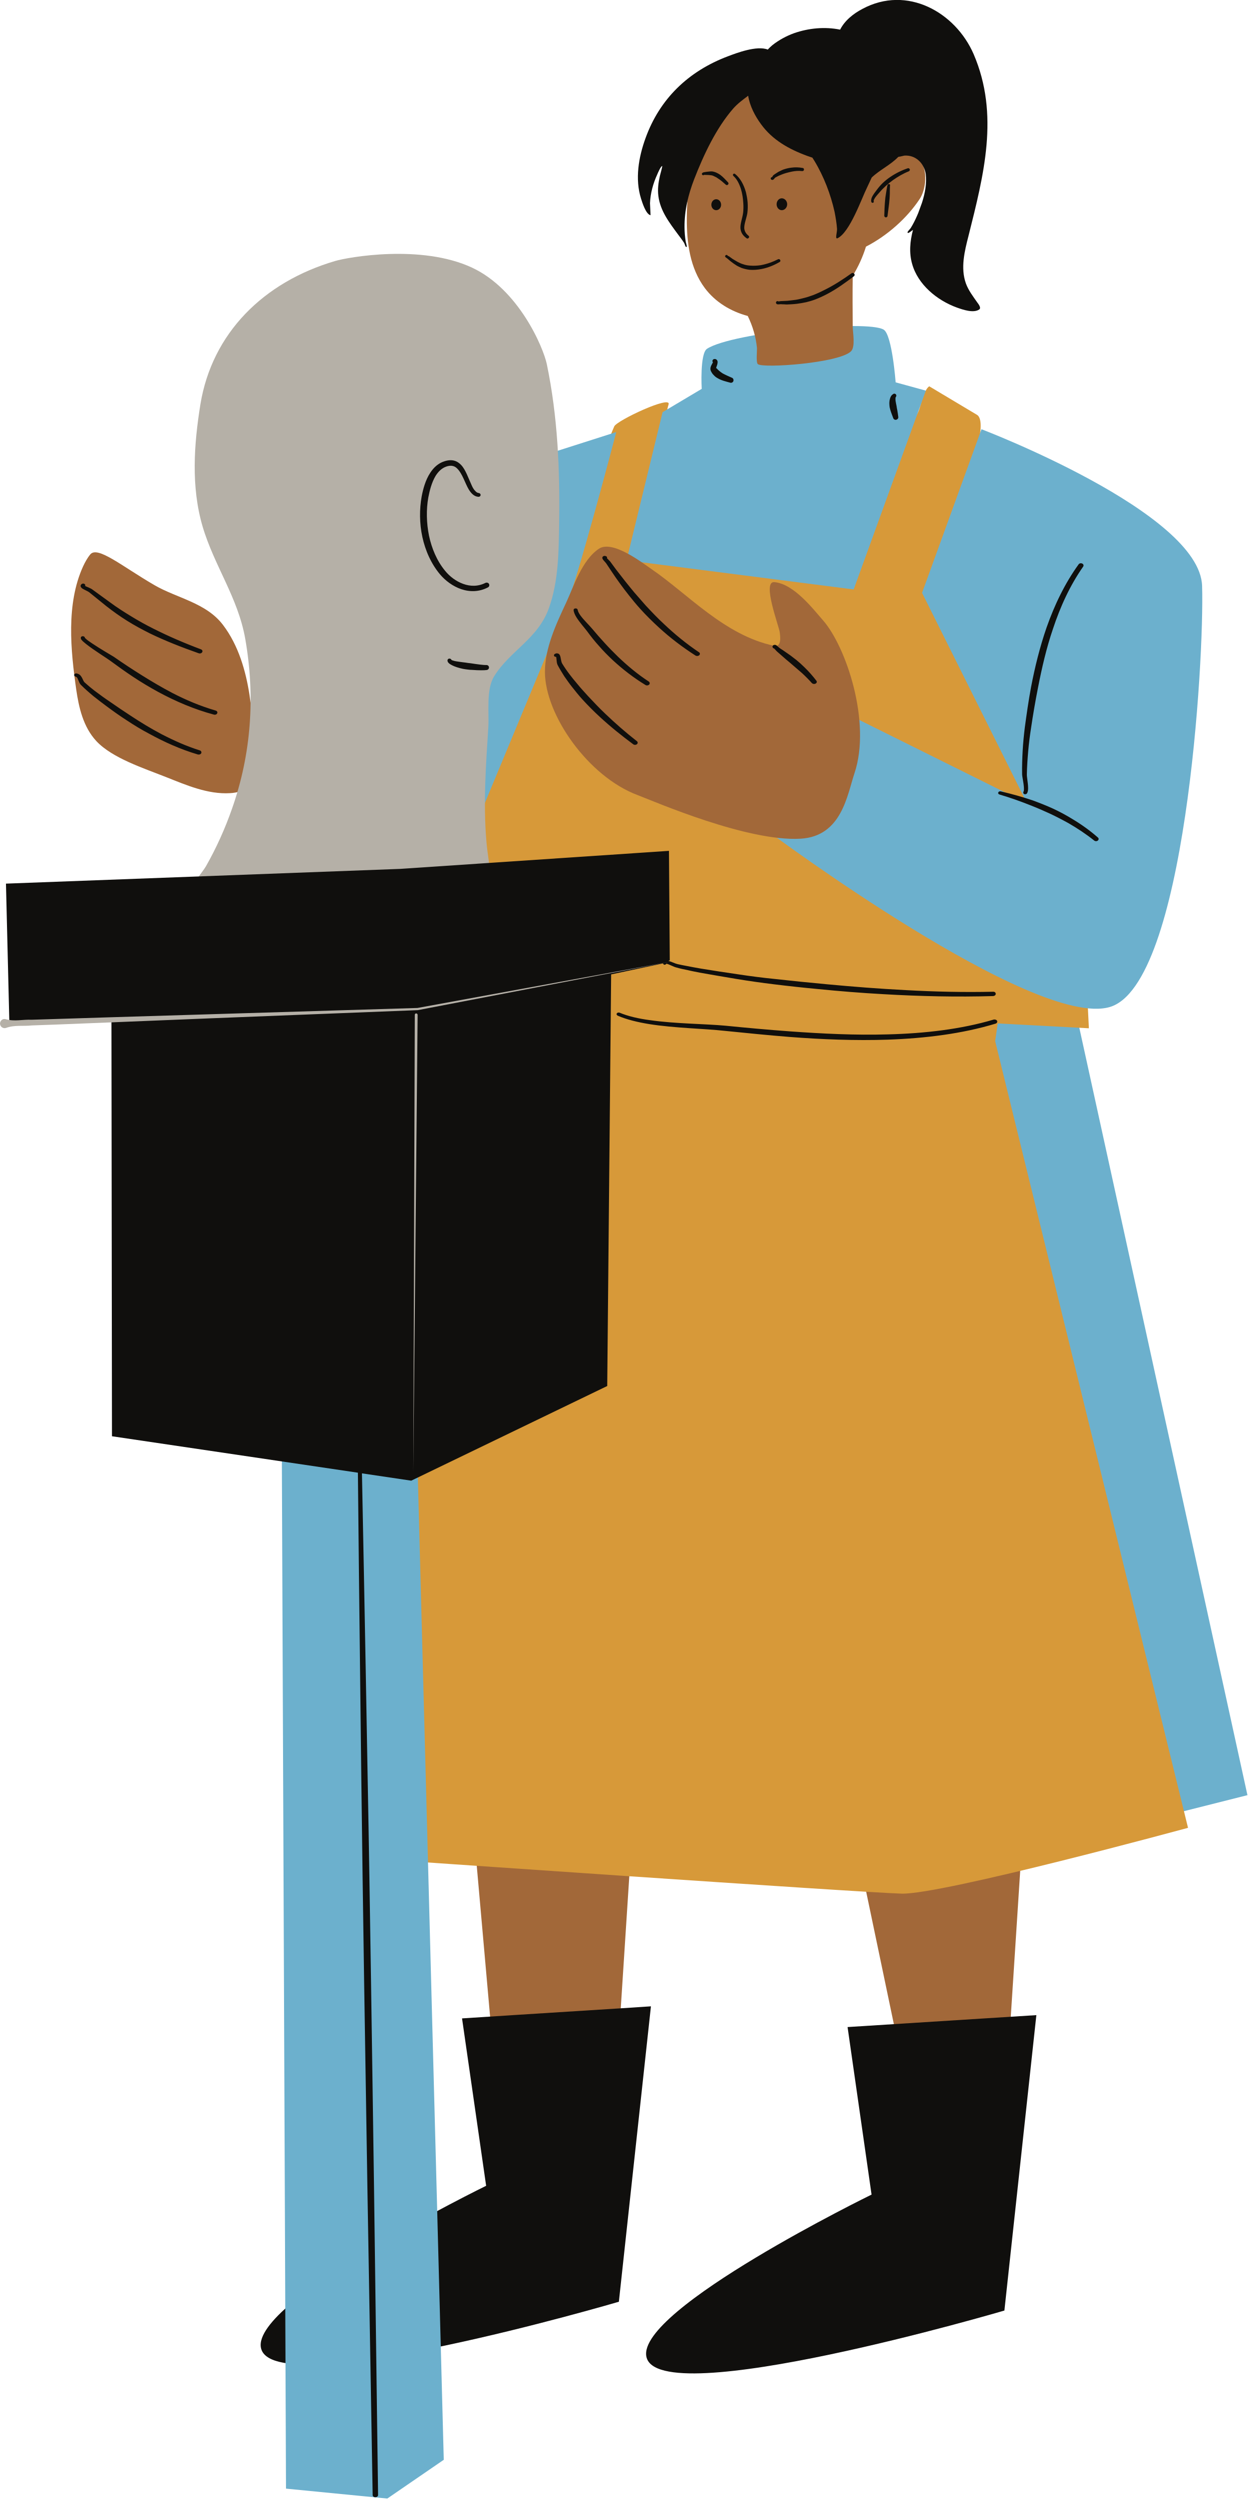
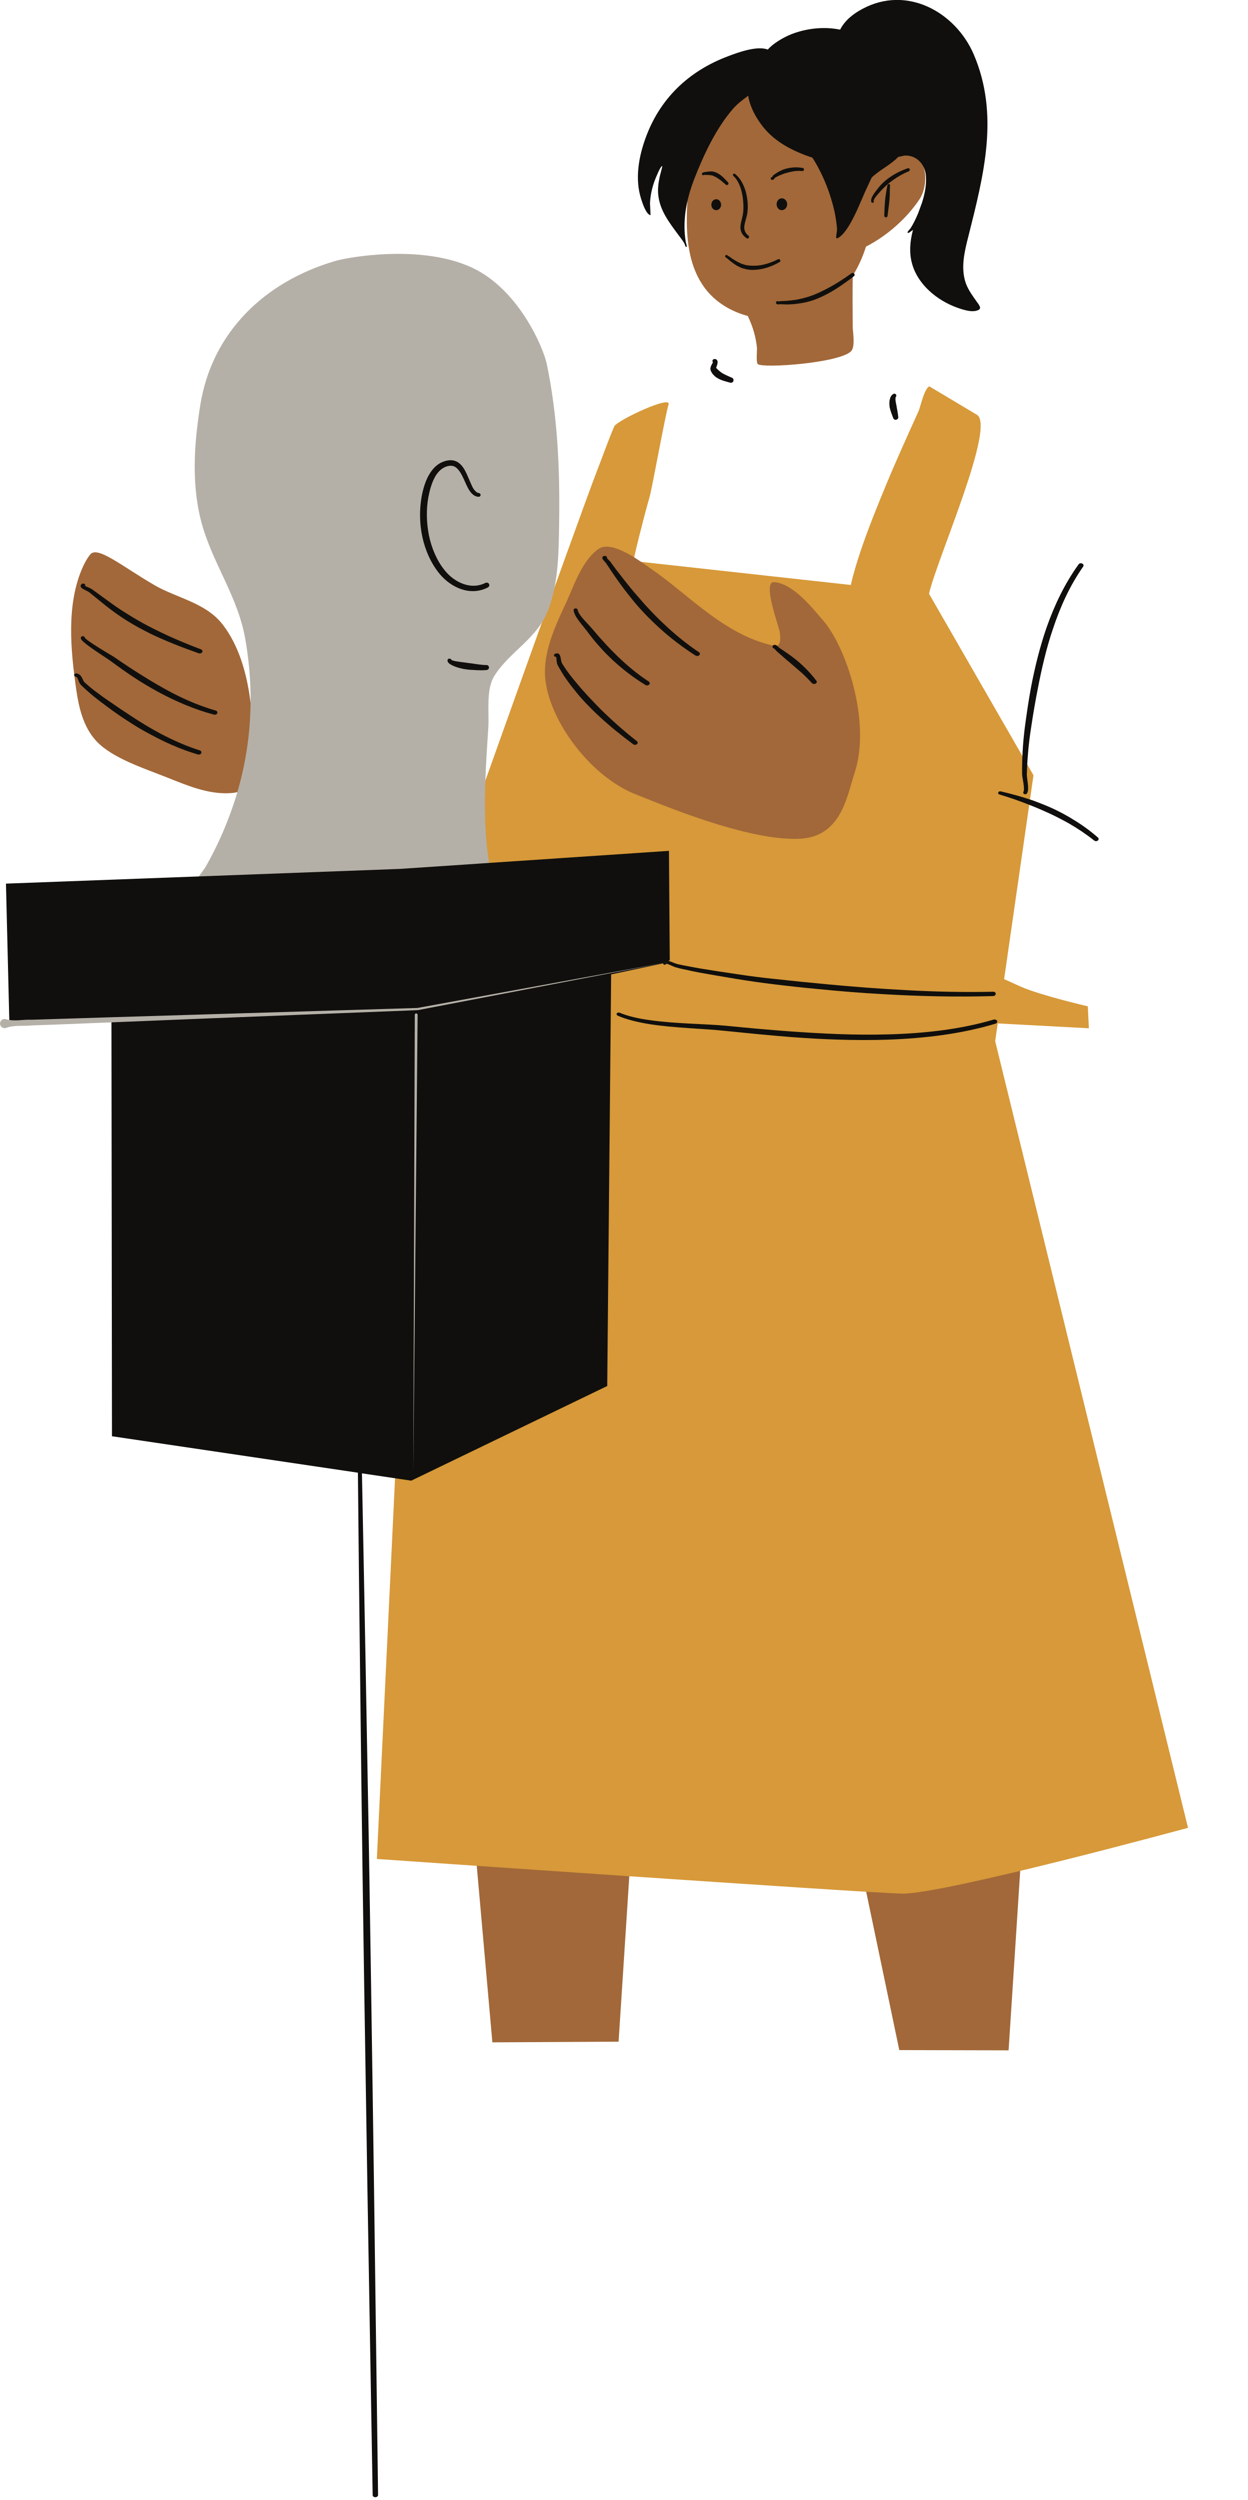
<svg xmlns="http://www.w3.org/2000/svg" fill="#000000" height="72.1" preserveAspectRatio="xMidYMid meet" version="1" viewBox="-0.0 0.0 36.0 72.1" width="36" zoomAndPan="magnify">
  <defs>
    <clipPath id="a">
      <path d="M 24 27 L 35.98 27 L 35.98 54 L 24 54 Z M 24 27" />
    </clipPath>
    <clipPath id="b">
      <path d="M 8 40 L 13 40 L 13 72.059 L 8 72.059 Z M 8 40" />
    </clipPath>
    <clipPath id="c">
      <path d="M 0 0 L 32 0 L 32 72.059 L 0 72.059 Z M 0 0" />
    </clipPath>
  </defs>
  <g>
    <g clip-path="url(#a)" id="change1_1">
-       <path d="M 30.652 27.441 L 35.984 51.773 L 31.039 53.02 L 24.758 28.609 L 30.652 27.441" fill="#6cb0cd" fill-rule="evenodd" />
-     </g>
+       </g>
    <g id="change2_1">
      <path d="M 14.203 58.902 L 17.844 58.883 L 18.23 52.922 L 13.672 52.902 Z M 29.48 53.172 L 29.094 59.133 L 25.941 59.125 L 24.891 54.105 L 29.48 53.172" fill="#a26839" fill-rule="evenodd" />
    </g>
    <g id="change3_1">
-       <path d="M 17.879 57.922 L 14.859 58.113 L 13.328 58.211 L 14.023 63.039 C 14.023 63.039 7.258 66.348 7.527 67.711 C 7.844 69.328 17.852 66.383 17.852 66.383 L 18.777 57.863 Z M 29.895 58.117 L 28.973 66.637 C 28.973 66.637 18.961 69.582 18.645 67.965 C 18.375 66.598 25.141 63.293 25.141 63.293 L 24.449 58.461 L 29.895 58.117" fill="#100f0d" fill-rule="evenodd" />
-     </g>
+       </g>
    <g id="change4_1">
      <path d="M 28.781 29.516 L 28.707 30.027 L 34.27 52.715 C 34.27 52.715 27.18 54.645 26.008 54.613 C 24.84 54.582 10.871 53.613 10.871 53.613 L 11.449 41.52 L 16.156 39.938 L 16.062 28.594 L 17.969 26.871 L 17.691 24.648 L 13.004 25.309 C 13.004 25.309 16.68 14.977 17.23 13.555 C 17.352 13.246 17.582 12.605 17.719 12.297 C 17.789 12.129 19.387 11.379 19.285 11.668 C 19.207 11.891 18.809 14.086 18.742 14.316 C 18.637 14.688 18.539 15.062 18.445 15.438 C 18.383 15.684 18.324 15.93 18.27 16.18 L 24.543 16.871 C 24.617 16.539 24.719 16.211 24.828 15.883 C 25.047 15.238 25.305 14.598 25.57 13.961 C 25.863 13.254 26.18 12.559 26.496 11.859 C 26.559 11.715 26.648 11.242 26.805 11.141 L 28.164 11.953 C 28.762 12.223 27.035 16.102 26.801 17.113 L 26.797 17.121 L 29.812 22.359 L 28.965 28.238 L 29.449 28.457 C 30.031 28.711 31.379 29.023 31.379 29.023 L 31.41 29.656 L 28.781 29.516" fill="#d79939" fill-rule="evenodd" />
    </g>
    <g id="change1_2">
-       <path d="M 26.707 11.266 L 25.836 11.027 C 25.836 11.027 25.734 9.656 25.492 9.508 C 25.023 9.215 21.129 9.582 20.395 10.059 C 20.184 10.195 20.242 11.215 20.242 11.215 L 19.113 11.887 L 18.074 16.16 L 24.625 17 Z M 14.121 19.633 C 13.445 20.562 11.668 21.016 11.668 21.016 L 11.82 22.734 L 13.965 23.211 C 13.965 23.211 15.883 18.594 16.277 17.648 C 16.668 16.703 17.777 12.461 17.777 12.461 L 14.473 13.516 C 14.473 13.516 14.801 18.699 14.121 19.633 Z M 32.012 29.043 C 29.824 29.68 22.238 24.035 22.238 24.035 L 24.727 20.734 L 29.625 23.168 L 26.598 17.098 L 28.312 12.379 C 28.312 12.379 34.609 14.777 34.676 16.898 C 34.742 19.016 34.195 28.402 32.012 29.043" fill="#6cb0cd" fill-rule="evenodd" />
-     </g>
+       </g>
    <g id="change2_2">
      <path d="M 6.43 18.02 C 5.945 17.383 5.102 17.25 4.461 16.879 C 3.523 16.336 2.812 15.73 2.602 15.992 C 2.516 16.098 2.453 16.215 2.398 16.332 C 1.902 17.418 2.039 18.758 2.199 19.887 C 2.273 20.391 2.395 20.961 2.781 21.375 C 3.238 21.863 4.137 22.152 4.797 22.414 C 5.363 22.637 5.988 22.914 6.637 22.875 C 7.492 22.828 7.434 22.059 7.344 21.547 C 7.258 21.027 7.34 19.211 6.43 18.02 Z M 22.34 16.789 C 21.969 16.75 22.473 18.062 22.492 18.234 C 22.504 18.332 22.559 18.672 22.332 18.625 C 20.906 18.328 19.848 17.133 18.789 16.41 C 18.535 16.238 17.668 15.559 17.273 15.828 C 16.789 16.152 16.543 16.926 16.332 17.379 C 16.039 18.004 15.719 18.691 15.719 19.375 C 15.719 20.617 16.969 22.398 18.391 22.93 C 18.902 23.125 21.562 24.281 23.098 24.188 C 24.281 24.117 24.438 22.93 24.648 22.301 C 25.141 20.832 24.406 18.645 23.738 17.887 C 23.449 17.559 22.906 16.844 22.34 16.789 Z M 26.527 5.742 C 26.168 6.285 25.602 6.793 24.98 7.113 C 24.887 7.41 24.758 7.695 24.598 7.953 C 24.59 8.449 24.594 8.945 24.598 9.441 C 24.602 9.594 24.676 10 24.551 10.129 C 24.211 10.473 21.992 10.629 21.859 10.5 C 21.805 10.449 21.84 10.109 21.836 10.039 C 21.805 9.715 21.711 9.402 21.57 9.113 C 21.078 8.98 20.637 8.715 20.332 8.309 C 19.898 7.727 19.809 6.992 19.812 6.297 C 19.812 5.816 19.863 5.336 19.953 4.859 C 19.973 4.75 20.039 4.375 20.09 4.355 L 20.641 3.355 C 21.809 2.105 23.809 2.711 24.688 3.973 C 24.914 4.297 25.062 4.695 25.137 5.121 C 25.48 4.746 26.133 4.039 26.535 4.594 C 26.766 4.906 26.719 5.457 26.527 5.742" fill="#a26839" fill-rule="evenodd" />
    </g>
    <g clip-path="url(#b)" id="change1_3">
-       <path d="M 8.125 40.75 L 12.004 40.73 L 12.801 70.941 L 11.172 72.059 L 8.25 71.773 L 8.125 40.75" fill="#6cb0cd" fill-rule="evenodd" />
-     </g>
+       </g>
    <g id="change5_1">
      <path d="M 15.773 10.5 C 16.09 12.023 16.152 13.543 16.129 15.09 C 16.117 15.902 16.113 16.766 15.832 17.543 C 15.516 18.426 14.707 18.77 14.254 19.504 C 14.016 19.891 14.113 20.551 14.086 20.977 C 14.016 22.07 13.938 23.168 14.031 24.266 C 14.094 25.043 14.387 25.898 13.734 26.461 C 12.285 27.719 9.191 27.156 7.504 26.797 C 6.957 26.68 5.668 26.441 5.535 25.77 C 5.488 25.535 5.828 25.176 5.938 24.988 C 6.238 24.461 6.492 23.898 6.691 23.328 C 7.254 21.734 7.363 20.07 7.074 18.422 C 6.863 17.23 6.18 16.32 5.844 15.184 C 5.508 14.039 5.594 12.82 5.781 11.66 C 6.117 9.613 7.594 8.137 9.668 7.527 C 10.035 7.418 12.152 7.035 13.617 7.719 C 14.965 8.348 15.672 10.02 15.773 10.5" fill="#b5b0a7" fill-rule="evenodd" />
    </g>
    <g clip-path="url(#c)" id="change3_2">
      <path d="M 19.164 27.824 C 19.191 27.824 19.215 27.812 19.223 27.793 C 19.301 27.809 19.426 27.883 19.508 27.902 C 19.617 27.934 19.73 27.957 19.844 27.98 C 19.957 28.008 20.07 28.027 20.184 28.051 C 20.539 28.113 20.895 28.176 21.25 28.234 C 21.609 28.293 21.969 28.344 22.324 28.387 C 22.738 28.438 23.16 28.484 23.582 28.523 C 24.207 28.586 24.844 28.637 25.477 28.672 C 26.539 28.734 27.609 28.758 28.648 28.727 C 28.691 28.723 28.727 28.695 28.723 28.66 C 28.723 28.625 28.688 28.598 28.645 28.602 C 27.816 28.621 26.969 28.602 26.121 28.555 C 25.363 28.516 24.605 28.457 23.859 28.387 C 23.348 28.34 22.848 28.289 22.352 28.234 C 21.996 28.199 21.637 28.152 21.281 28.098 C 20.926 28.047 20.57 27.992 20.215 27.934 C 20.082 27.91 19.945 27.887 19.809 27.859 C 19.719 27.844 19.633 27.824 19.543 27.805 C 19.473 27.789 19.363 27.734 19.281 27.711 L 19.32 27.695 L 19.297 24.539 L 11.547 25.059 L 0.172 25.484 L 0.27 29.5 L 3.215 29.434 L 3.23 41.422 L 10.324 42.473 C 10.328 43.066 10.367 46.707 10.422 51.254 C 10.445 53.125 10.473 55.148 10.504 57.172 C 10.535 59.191 10.57 61.215 10.598 63.086 C 10.684 68.055 10.75 71.961 10.75 71.961 C 10.75 71.992 10.785 72.023 10.828 72.02 C 10.871 72.02 10.906 71.992 10.906 71.957 C 10.906 71.957 10.855 68.055 10.789 63.082 C 10.762 61.211 10.734 59.191 10.703 57.168 C 10.672 55.145 10.641 53.125 10.605 51.254 C 10.527 46.75 10.453 43.133 10.441 42.492 L 11.863 42.703 L 17.516 39.973 L 17.629 28.102 L 19.125 27.785 C 19.133 27.801 19.141 27.82 19.164 27.824 Z M 25.609 29.832 C 24.672 29.859 23.719 29.812 22.801 29.746 C 22.152 29.699 21.523 29.641 20.93 29.582 C 20.336 29.527 19.484 29.527 18.75 29.422 C 18.422 29.379 18.117 29.309 17.875 29.207 C 17.844 29.195 17.809 29.203 17.793 29.227 C 17.777 29.25 17.789 29.277 17.82 29.293 C 18.07 29.402 18.387 29.48 18.727 29.535 C 19.457 29.652 20.312 29.664 20.906 29.73 C 21.5 29.789 22.133 29.855 22.781 29.906 C 23.707 29.977 24.672 30.016 25.613 29.984 C 26.703 29.945 27.762 29.812 28.715 29.523 C 28.754 29.512 28.777 29.477 28.762 29.441 C 28.746 29.41 28.699 29.395 28.66 29.406 C 27.723 29.684 26.676 29.805 25.609 29.832 Z M 19.168 12.57 C 19.168 12.57 19.168 12.57 19.168 12.574 C 19.168 12.57 19.168 12.57 19.168 12.57 Z M 25.684 11.828 C 25.711 11.918 25.746 12 25.762 12.047 C 25.773 12.09 25.812 12.117 25.855 12.105 C 25.898 12.094 25.922 12.051 25.91 12.012 C 25.906 11.969 25.895 11.902 25.883 11.828 C 25.875 11.793 25.867 11.754 25.863 11.715 C 25.859 11.691 25.852 11.664 25.848 11.641 C 25.844 11.605 25.832 11.57 25.832 11.539 C 25.832 11.516 25.828 11.5 25.832 11.484 C 25.832 11.473 25.832 11.465 25.836 11.457 C 25.859 11.434 25.863 11.395 25.84 11.371 C 25.816 11.348 25.781 11.348 25.758 11.371 C 25.703 11.402 25.676 11.469 25.66 11.551 C 25.656 11.586 25.652 11.625 25.656 11.668 C 25.656 11.695 25.66 11.723 25.664 11.75 C 25.672 11.777 25.676 11.801 25.684 11.828 Z M 20.699 10.906 C 20.809 10.973 20.945 11.004 21.059 11.035 C 21.098 11.051 21.145 11.027 21.156 10.988 C 21.168 10.949 21.148 10.902 21.105 10.891 C 21.023 10.855 20.934 10.816 20.848 10.77 C 20.812 10.746 20.777 10.723 20.746 10.695 C 20.719 10.672 20.688 10.645 20.668 10.613 C 20.672 10.617 20.672 10.625 20.668 10.625 C 20.641 10.629 20.68 10.555 20.688 10.52 C 20.703 10.465 20.707 10.422 20.688 10.395 C 20.676 10.375 20.656 10.352 20.617 10.355 C 20.582 10.352 20.555 10.375 20.551 10.41 C 20.551 10.422 20.555 10.438 20.566 10.449 C 20.551 10.48 20.527 10.516 20.512 10.551 C 20.488 10.605 20.488 10.656 20.504 10.695 C 20.527 10.742 20.551 10.785 20.59 10.82 C 20.621 10.855 20.656 10.883 20.699 10.906 Z M 22.551 5.719 C 22.469 5.719 22.402 5.797 22.402 5.891 C 22.402 5.984 22.469 6.062 22.551 6.062 C 22.637 6.062 22.707 5.984 22.707 5.891 C 22.707 5.797 22.637 5.719 22.551 5.719 Z M 20.52 5.906 C 20.52 5.992 20.582 6.062 20.66 6.062 C 20.738 6.062 20.801 5.992 20.801 5.906 C 20.801 5.816 20.738 5.746 20.66 5.746 C 20.582 5.746 20.52 5.816 20.52 5.906 Z M 21 5.324 C 21.02 5.305 21.02 5.277 21 5.258 C 20.926 5.18 20.859 5.105 20.777 5.043 C 20.738 5.016 20.703 4.996 20.66 4.977 C 20.633 4.965 20.605 4.957 20.574 4.949 C 20.562 4.945 20.527 4.941 20.48 4.945 C 20.418 4.949 20.34 4.961 20.297 4.969 C 20.281 4.977 20.266 4.98 20.262 4.988 C 20.25 4.996 20.246 5.008 20.246 5.02 C 20.246 5.023 20.25 5.031 20.254 5.039 C 20.27 5.055 20.289 5.059 20.305 5.047 C 20.309 5.047 20.309 5.047 20.309 5.047 L 20.312 5.043 C 20.34 5.043 20.387 5.047 20.434 5.047 C 20.48 5.051 20.531 5.055 20.539 5.059 C 20.562 5.066 20.586 5.074 20.605 5.086 C 20.641 5.102 20.672 5.117 20.703 5.141 C 20.785 5.191 20.859 5.258 20.934 5.324 C 20.953 5.344 20.98 5.344 21 5.324 Z M 23.137 4.934 C 23.164 4.938 23.188 4.922 23.191 4.895 C 23.195 4.871 23.18 4.844 23.152 4.844 C 23.043 4.824 22.934 4.82 22.824 4.836 C 22.758 4.844 22.691 4.859 22.629 4.879 C 22.586 4.891 22.547 4.91 22.508 4.93 C 22.473 4.945 22.441 4.961 22.41 4.984 C 22.379 5.004 22.348 5.023 22.316 5.047 C 22.305 5.055 22.293 5.07 22.285 5.086 C 22.281 5.094 22.273 5.105 22.27 5.109 C 22.262 5.109 22.25 5.113 22.246 5.117 C 22.23 5.133 22.227 5.152 22.238 5.168 C 22.246 5.18 22.258 5.184 22.266 5.188 C 22.277 5.191 22.293 5.188 22.309 5.18 C 22.328 5.168 22.348 5.129 22.371 5.117 C 22.398 5.102 22.43 5.086 22.461 5.07 C 22.492 5.059 22.523 5.043 22.555 5.031 C 22.594 5.016 22.629 5.004 22.668 4.992 C 22.727 4.977 22.781 4.961 22.844 4.949 C 22.941 4.93 23.039 4.922 23.137 4.934 Z M 24.629 7.969 C 24.656 7.949 24.66 7.918 24.641 7.895 C 24.621 7.871 24.586 7.863 24.562 7.883 C 24.32 8.055 24.059 8.227 23.781 8.363 C 23.676 8.418 23.562 8.469 23.453 8.512 C 23.375 8.539 23.301 8.566 23.223 8.586 C 23.141 8.609 23.051 8.629 22.965 8.645 C 22.879 8.656 22.793 8.668 22.707 8.676 L 22.527 8.684 C 22.512 8.684 22.477 8.691 22.457 8.695 C 22.457 8.691 22.453 8.691 22.449 8.688 C 22.43 8.68 22.402 8.684 22.391 8.703 C 22.375 8.73 22.387 8.75 22.398 8.762 C 22.406 8.77 22.418 8.777 22.434 8.777 C 22.457 8.781 22.5 8.773 22.523 8.773 C 22.555 8.777 22.586 8.777 22.617 8.777 C 22.648 8.781 22.68 8.781 22.711 8.781 C 22.801 8.777 22.895 8.773 22.984 8.762 C 23.078 8.75 23.168 8.734 23.258 8.715 C 23.34 8.695 23.422 8.672 23.504 8.641 C 23.621 8.598 23.738 8.543 23.852 8.484 C 24.129 8.34 24.387 8.152 24.629 7.969 Z M 21.398 7.73 C 21.473 7.754 21.547 7.773 21.625 7.781 C 21.738 7.789 21.852 7.781 21.969 7.758 C 22.152 7.723 22.332 7.648 22.484 7.559 C 22.512 7.547 22.52 7.52 22.504 7.496 C 22.492 7.473 22.461 7.465 22.438 7.48 C 22.289 7.555 22.117 7.617 21.945 7.648 C 21.84 7.664 21.738 7.668 21.637 7.66 C 21.57 7.656 21.504 7.645 21.438 7.621 C 21.383 7.605 21.332 7.582 21.281 7.555 C 21.23 7.527 21.18 7.496 21.129 7.465 L 21.027 7.391 C 21.02 7.387 21.004 7.383 20.992 7.379 C 20.992 7.379 20.992 7.375 20.992 7.375 C 20.984 7.355 20.965 7.348 20.945 7.355 C 20.93 7.359 20.926 7.367 20.922 7.375 C 20.914 7.383 20.914 7.391 20.918 7.398 C 20.918 7.406 20.926 7.414 20.934 7.422 C 20.941 7.43 20.965 7.441 20.973 7.449 L 21.074 7.535 C 21.133 7.582 21.195 7.625 21.258 7.664 C 21.305 7.688 21.348 7.711 21.398 7.73 Z M 21.559 6.141 C 21.57 6.051 21.574 5.945 21.566 5.836 C 21.559 5.738 21.539 5.637 21.516 5.539 C 21.457 5.328 21.352 5.133 21.203 5.016 C 21.188 5.004 21.164 5.004 21.152 5.02 C 21.137 5.035 21.141 5.055 21.152 5.07 C 21.258 5.164 21.328 5.305 21.375 5.457 C 21.414 5.586 21.434 5.727 21.441 5.855 C 21.449 5.953 21.445 6.047 21.438 6.125 C 21.418 6.289 21.352 6.441 21.359 6.578 C 21.367 6.684 21.41 6.781 21.531 6.867 C 21.551 6.887 21.582 6.883 21.598 6.859 C 21.617 6.84 21.613 6.812 21.59 6.797 C 21.504 6.727 21.473 6.652 21.469 6.574 C 21.469 6.508 21.484 6.441 21.504 6.367 C 21.523 6.293 21.547 6.219 21.559 6.141 Z M 25.672 5.375 C 25.672 5.371 25.672 5.367 25.672 5.363 C 25.672 5.363 25.672 5.363 25.672 5.367 C 25.672 5.363 25.672 5.363 25.672 5.363 C 25.672 5.359 25.672 5.359 25.672 5.359 C 25.68 5.344 25.676 5.328 25.664 5.316 C 25.645 5.305 25.621 5.309 25.609 5.324 C 25.605 5.332 25.598 5.352 25.59 5.383 C 25.578 5.441 25.566 5.535 25.559 5.57 C 25.551 5.613 25.547 5.656 25.539 5.699 C 25.535 5.742 25.531 5.785 25.527 5.828 C 25.516 5.957 25.512 6.086 25.508 6.219 C 25.504 6.242 25.527 6.266 25.551 6.27 C 25.578 6.27 25.602 6.25 25.602 6.223 C 25.613 6.133 25.625 6.043 25.637 5.953 C 25.645 5.895 25.652 5.832 25.656 5.773 C 25.664 5.707 25.664 5.645 25.668 5.578 C 25.668 5.539 25.668 5.422 25.672 5.375 Z M 25.672 5.363 C 25.672 5.363 25.676 5.359 25.672 5.359 Z M 26.242 4.879 C 26.23 4.855 26.203 4.844 26.18 4.855 C 26.008 4.914 25.84 4.996 25.684 5.102 C 25.609 5.152 25.535 5.211 25.469 5.273 C 25.402 5.336 25.344 5.406 25.289 5.48 C 25.262 5.516 25.184 5.613 25.148 5.695 C 25.129 5.746 25.121 5.793 25.137 5.828 C 25.141 5.844 25.164 5.855 25.184 5.848 C 25.203 5.84 25.211 5.82 25.203 5.801 C 25.199 5.793 25.203 5.781 25.207 5.77 C 25.215 5.746 25.23 5.727 25.242 5.703 C 25.289 5.637 25.352 5.57 25.375 5.543 C 25.43 5.477 25.492 5.418 25.555 5.359 C 25.621 5.301 25.688 5.246 25.758 5.195 C 25.902 5.094 26.055 5.004 26.215 4.941 C 26.238 4.93 26.254 4.902 26.242 4.879 Z M 29.523 22.836 C 29.508 22.859 29.52 22.891 29.547 22.902 C 29.578 22.914 29.613 22.902 29.625 22.879 C 29.652 22.84 29.66 22.773 29.656 22.699 C 29.652 22.566 29.617 22.398 29.621 22.328 C 29.625 22.105 29.641 21.883 29.66 21.66 C 29.68 21.438 29.707 21.219 29.742 20.996 C 29.797 20.621 29.863 20.234 29.941 19.84 C 30.051 19.273 30.184 18.691 30.375 18.133 C 30.586 17.496 30.863 16.887 31.246 16.34 C 31.266 16.309 31.254 16.27 31.219 16.254 C 31.18 16.234 31.133 16.246 31.113 16.277 C 30.715 16.828 30.418 17.449 30.191 18.094 C 29.996 18.656 29.852 19.242 29.742 19.816 C 29.668 20.211 29.613 20.605 29.562 20.98 C 29.535 21.203 29.512 21.43 29.5 21.652 C 29.488 21.875 29.48 22.102 29.484 22.324 C 29.484 22.398 29.527 22.566 29.535 22.703 C 29.539 22.758 29.539 22.809 29.523 22.836 Z M 30.934 23.621 C 30.758 23.512 30.574 23.414 30.383 23.324 C 30.195 23.238 29.996 23.16 29.797 23.086 C 29.496 22.984 29.188 22.898 28.871 22.824 C 28.84 22.816 28.805 22.828 28.797 22.855 C 28.785 22.879 28.801 22.906 28.832 22.914 C 29.137 23.004 29.434 23.109 29.719 23.223 C 29.91 23.297 30.098 23.379 30.285 23.465 C 30.469 23.551 30.648 23.645 30.824 23.742 C 31.082 23.891 31.328 24.055 31.559 24.238 C 31.59 24.266 31.637 24.266 31.668 24.242 C 31.699 24.215 31.699 24.176 31.668 24.152 C 31.441 23.953 31.195 23.777 30.934 23.621 Z M 2.23 19.551 C 2.25 19.586 2.262 19.629 2.281 19.668 C 2.297 19.703 2.316 19.738 2.344 19.762 C 2.453 19.871 2.57 19.973 2.691 20.074 C 2.812 20.172 2.938 20.266 3.062 20.359 C 3.258 20.504 3.453 20.645 3.66 20.777 C 3.867 20.914 4.078 21.043 4.301 21.16 C 4.742 21.402 5.211 21.613 5.703 21.758 C 5.746 21.77 5.789 21.754 5.805 21.723 C 5.82 21.691 5.801 21.652 5.762 21.641 C 5.375 21.52 5.012 21.355 4.664 21.176 C 4.352 21.012 4.051 20.828 3.762 20.637 C 3.566 20.508 3.371 20.379 3.188 20.25 C 3.031 20.145 2.879 20.035 2.73 19.922 C 2.633 19.848 2.539 19.77 2.449 19.688 C 2.414 19.66 2.398 19.613 2.379 19.574 C 2.359 19.531 2.336 19.496 2.309 19.469 C 2.281 19.445 2.25 19.43 2.211 19.422 C 2.18 19.418 2.148 19.43 2.141 19.457 C 2.133 19.484 2.152 19.508 2.184 19.516 C 2.207 19.52 2.219 19.535 2.23 19.551 Z M 4.105 19.484 C 3.824 19.309 3.551 19.129 3.281 18.941 C 3.219 18.902 2.887 18.711 2.656 18.555 C 2.574 18.5 2.504 18.453 2.469 18.414 C 2.457 18.406 2.441 18.395 2.449 18.391 C 2.445 18.367 2.418 18.348 2.387 18.348 C 2.355 18.348 2.328 18.371 2.332 18.395 C 2.328 18.41 2.336 18.434 2.355 18.457 C 2.379 18.488 2.426 18.527 2.484 18.574 C 2.699 18.746 3.102 18.996 3.168 19.047 C 3.387 19.207 3.613 19.371 3.844 19.523 C 4.074 19.676 4.316 19.82 4.566 19.957 C 5.066 20.227 5.602 20.457 6.168 20.609 C 6.207 20.621 6.254 20.605 6.266 20.57 C 6.281 20.539 6.262 20.504 6.219 20.492 C 5.777 20.363 5.363 20.188 4.969 19.984 C 4.672 19.828 4.387 19.66 4.105 19.484 Z M 2.574 17.082 L 3.066 17.48 C 3.262 17.633 3.457 17.773 3.664 17.902 C 3.875 18.035 4.094 18.152 4.32 18.266 C 4.762 18.48 5.23 18.664 5.73 18.84 C 5.77 18.855 5.816 18.84 5.832 18.809 C 5.852 18.777 5.836 18.742 5.797 18.727 C 5.309 18.543 4.855 18.348 4.422 18.129 C 4.203 18.02 3.992 17.902 3.781 17.773 C 3.582 17.652 3.379 17.523 3.184 17.379 L 2.668 17.004 C 2.641 16.98 2.59 16.961 2.543 16.938 C 2.508 16.926 2.477 16.91 2.453 16.898 C 2.465 16.883 2.461 16.863 2.445 16.848 C 2.426 16.828 2.391 16.824 2.363 16.84 C 2.344 16.852 2.332 16.867 2.328 16.883 C 2.32 16.906 2.328 16.93 2.355 16.957 C 2.395 16.996 2.523 17.043 2.574 17.082 Z M 22.422 18.797 L 22.672 19.016 C 22.754 19.082 22.828 19.148 22.906 19.215 C 22.984 19.281 23.062 19.348 23.137 19.414 C 23.238 19.508 23.332 19.602 23.418 19.699 C 23.445 19.727 23.492 19.734 23.527 19.715 C 23.562 19.695 23.574 19.66 23.547 19.629 C 23.445 19.496 23.332 19.367 23.207 19.246 C 23.133 19.172 23.055 19.102 22.973 19.035 C 22.918 18.992 22.859 18.949 22.805 18.906 C 22.746 18.867 22.691 18.824 22.637 18.789 C 22.598 18.762 22.559 18.734 22.52 18.711 C 22.477 18.688 22.402 18.609 22.379 18.602 C 22.348 18.594 22.328 18.598 22.312 18.605 C 22.301 18.613 22.277 18.629 22.285 18.66 C 22.289 18.684 22.309 18.699 22.332 18.703 C 22.359 18.73 22.398 18.777 22.422 18.797 Z M 16.059 19.074 C 16.062 19.117 16.074 19.16 16.09 19.188 C 16.148 19.297 16.211 19.398 16.277 19.504 C 16.348 19.605 16.418 19.707 16.496 19.805 C 16.594 19.93 16.691 20.051 16.801 20.172 C 16.961 20.348 17.133 20.52 17.312 20.684 C 17.613 20.961 17.934 21.219 18.266 21.465 C 18.297 21.488 18.344 21.488 18.375 21.461 C 18.402 21.438 18.402 21.398 18.371 21.375 C 18.051 21.125 17.746 20.859 17.457 20.582 C 17.285 20.418 17.121 20.246 16.961 20.074 C 16.855 19.957 16.75 19.844 16.652 19.723 C 16.57 19.629 16.496 19.535 16.422 19.438 C 16.348 19.34 16.281 19.242 16.219 19.141 C 16.18 19.082 16.18 18.957 16.152 18.902 C 16.137 18.863 16.109 18.848 16.078 18.844 C 16.055 18.84 16.031 18.844 16.008 18.859 C 15.977 18.875 15.973 18.902 15.988 18.926 C 16.004 18.938 16.023 18.945 16.043 18.945 C 16.051 18.977 16.051 19.027 16.059 19.074 Z M 16.934 18.203 C 17.043 18.352 17.156 18.496 17.285 18.637 C 17.406 18.777 17.543 18.914 17.68 19.043 C 17.965 19.305 18.277 19.547 18.617 19.754 C 18.652 19.777 18.699 19.77 18.727 19.742 C 18.75 19.719 18.746 19.676 18.715 19.656 C 18.391 19.445 18.098 19.199 17.828 18.941 C 17.695 18.812 17.566 18.68 17.441 18.543 C 17.316 18.406 17.195 18.27 17.078 18.129 C 17.004 18.039 16.848 17.891 16.746 17.754 C 16.703 17.695 16.672 17.637 16.664 17.59 C 16.66 17.562 16.633 17.543 16.598 17.547 C 16.566 17.547 16.543 17.57 16.547 17.598 C 16.551 17.656 16.582 17.73 16.629 17.805 C 16.719 17.949 16.863 18.109 16.934 18.203 Z M 17.488 16.25 L 17.641 16.48 C 17.719 16.598 17.797 16.711 17.883 16.828 C 17.965 16.941 18.051 17.055 18.141 17.168 C 18.246 17.301 18.352 17.43 18.465 17.555 C 18.637 17.746 18.82 17.926 19.012 18.102 C 19.332 18.395 19.68 18.66 20.062 18.906 C 20.098 18.926 20.145 18.922 20.172 18.895 C 20.199 18.867 20.195 18.828 20.16 18.809 C 19.793 18.562 19.461 18.289 19.156 18 C 18.969 17.828 18.797 17.645 18.625 17.461 C 18.516 17.336 18.406 17.211 18.297 17.086 C 18.207 16.977 18.117 16.867 18.027 16.754 C 17.941 16.645 17.852 16.531 17.766 16.418 L 17.602 16.195 C 17.582 16.172 17.535 16.129 17.508 16.098 C 17.508 16.094 17.512 16.09 17.512 16.086 C 17.516 16.062 17.492 16.039 17.461 16.035 C 17.434 16.027 17.414 16.035 17.402 16.043 C 17.387 16.051 17.379 16.062 17.375 16.082 C 17.371 16.094 17.379 16.117 17.398 16.145 C 17.422 16.176 17.469 16.223 17.488 16.25 Z M 13.578 19.129 C 13.527 19.125 13.477 19.117 13.426 19.109 C 13.375 19.102 13.328 19.098 13.277 19.09 C 13.195 19.078 13.121 19.07 13.07 19.051 C 13.055 19.047 13.039 19.043 13.031 19.035 C 13.027 19.035 13.023 19.035 13.023 19.031 C 13.023 19.035 13.023 19.035 13.023 19.035 C 13.016 19.004 12.98 18.988 12.949 18.996 C 12.918 19.004 12.902 19.035 12.91 19.062 C 12.914 19.105 12.961 19.148 13.043 19.188 C 13.117 19.227 13.227 19.262 13.352 19.289 C 13.395 19.297 13.441 19.305 13.484 19.309 C 13.531 19.316 13.578 19.32 13.621 19.32 C 13.812 19.336 13.98 19.332 14.035 19.324 C 14.078 19.32 14.109 19.285 14.105 19.246 C 14.102 19.203 14.066 19.176 14.023 19.18 C 13.965 19.184 13.777 19.16 13.578 19.129 Z M 12.688 16.559 C 12.848 16.75 13.066 16.91 13.305 16.992 C 13.551 17.074 13.82 17.074 14.074 16.941 C 14.113 16.922 14.125 16.875 14.105 16.84 C 14.086 16.805 14.039 16.793 14 16.812 C 13.789 16.918 13.566 16.914 13.363 16.84 C 13.156 16.766 12.969 16.625 12.832 16.453 C 12.602 16.172 12.453 15.816 12.375 15.449 C 12.301 15.082 12.293 14.695 12.355 14.348 C 12.391 14.16 12.449 13.918 12.566 13.723 C 12.641 13.605 12.738 13.504 12.871 13.457 C 13.016 13.406 13.117 13.438 13.191 13.516 C 13.34 13.664 13.414 13.934 13.52 14.113 C 13.594 14.234 13.68 14.32 13.797 14.328 C 13.828 14.332 13.859 14.312 13.863 14.281 C 13.867 14.25 13.844 14.223 13.809 14.219 C 13.77 14.215 13.734 14.191 13.707 14.156 C 13.66 14.113 13.625 14.043 13.594 13.969 C 13.508 13.785 13.434 13.555 13.309 13.418 C 13.195 13.293 13.043 13.23 12.816 13.305 C 12.645 13.359 12.512 13.48 12.41 13.637 C 12.273 13.844 12.203 14.109 12.164 14.316 C 12.098 14.684 12.098 15.094 12.184 15.488 C 12.27 15.883 12.438 16.258 12.688 16.559 Z M 18.492 5.73 C 18.312 5.164 18.422 4.531 18.621 3.984 C 19.027 2.859 19.848 2.055 21.004 1.621 C 21.242 1.531 21.832 1.305 22.148 1.43 C 22.188 1.383 22.234 1.344 22.277 1.305 C 22.465 1.156 22.68 1.039 22.906 0.957 C 23.332 0.809 23.797 0.766 24.234 0.855 C 24.367 0.594 24.609 0.398 24.875 0.258 C 26.168 -0.438 27.562 0.355 28.086 1.562 C 28.836 3.309 28.375 5.055 27.938 6.801 C 27.824 7.246 27.703 7.73 27.863 8.176 C 27.938 8.379 28.066 8.543 28.188 8.719 C 28.219 8.762 28.316 8.879 28.246 8.926 C 28.078 9.039 27.773 8.93 27.605 8.871 C 27.023 8.66 26.477 8.203 26.312 7.613 C 26.219 7.289 26.25 6.957 26.336 6.629 C 26.281 6.672 26.211 6.723 26.195 6.719 C 26.137 6.703 26.25 6.617 26.277 6.566 C 26.344 6.457 26.402 6.34 26.453 6.223 C 26.465 6.195 26.477 6.168 26.488 6.141 C 26.523 6.043 26.559 5.949 26.594 5.852 C 26.684 5.578 26.738 5.277 26.703 5.016 C 26.656 4.703 26.41 4.465 26.086 4.488 C 26.031 4.5 25.984 4.512 25.945 4.52 L 25.941 4.516 C 25.93 4.52 25.918 4.523 25.91 4.527 C 25.688 4.758 25.371 4.902 25.145 5.121 C 25.098 5.219 25.055 5.316 25.012 5.406 C 24.852 5.727 24.516 6.699 24.16 6.871 C 24.078 6.91 24.152 6.688 24.145 6.598 C 24.133 6.434 24.105 6.27 24.074 6.109 C 23.961 5.602 23.766 5.094 23.496 4.645 C 23.477 4.613 23.457 4.582 23.434 4.547 C 23.383 4.531 23.332 4.512 23.285 4.496 C 22.754 4.301 22.281 4.035 21.953 3.582 C 21.781 3.348 21.629 3.059 21.582 2.762 C 21.43 2.875 21.281 2.984 21.152 3.129 C 20.652 3.703 20.293 4.477 20.023 5.172 C 19.852 5.617 19.742 6.074 19.746 6.551 C 19.746 6.691 19.758 6.832 19.781 6.973 C 19.785 6.988 19.82 7.105 19.809 7.117 C 19.773 7.152 19.758 7.039 19.73 7 C 19.68 6.922 19.621 6.844 19.562 6.766 C 19.309 6.422 19.047 6.086 18.992 5.656 C 18.965 5.457 18.992 5.266 19.035 5.074 C 19.039 5.055 19.113 4.793 19.102 4.789 C 19.066 4.781 18.969 5.004 18.961 5.027 C 18.84 5.289 18.762 5.574 18.75 5.859 C 18.75 5.887 18.766 6.207 18.766 6.207 C 18.629 6.18 18.523 5.828 18.492 5.73" fill="#100f0d" fill-rule="evenodd" />
    </g>
    <g id="change5_2">
      <path d="M 11.965 29.27 L 11.922 42.477 L 12.047 29.27 C 12.047 29.246 12.027 29.227 12.004 29.227 C 11.98 29.227 11.965 29.246 11.965 29.27 Z M 19.379 27.727 L 12.051 29.133 L 12.047 29.133 L 6.113 29.367 L 3.145 29.488 L 1.66 29.547 L 0.918 29.574 C 0.672 29.602 0.422 29.555 0.176 29.645 C 0.109 29.668 0.031 29.633 0.008 29.562 C -0.016 29.496 0.02 29.422 0.086 29.395 C 0.113 29.387 0.141 29.387 0.168 29.395 C 0.418 29.465 0.664 29.398 0.91 29.41 L 3.137 29.34 L 12.043 29.07 L 19.379 27.727" fill="#b5b0a7" />
    </g>
  </g>
</svg>